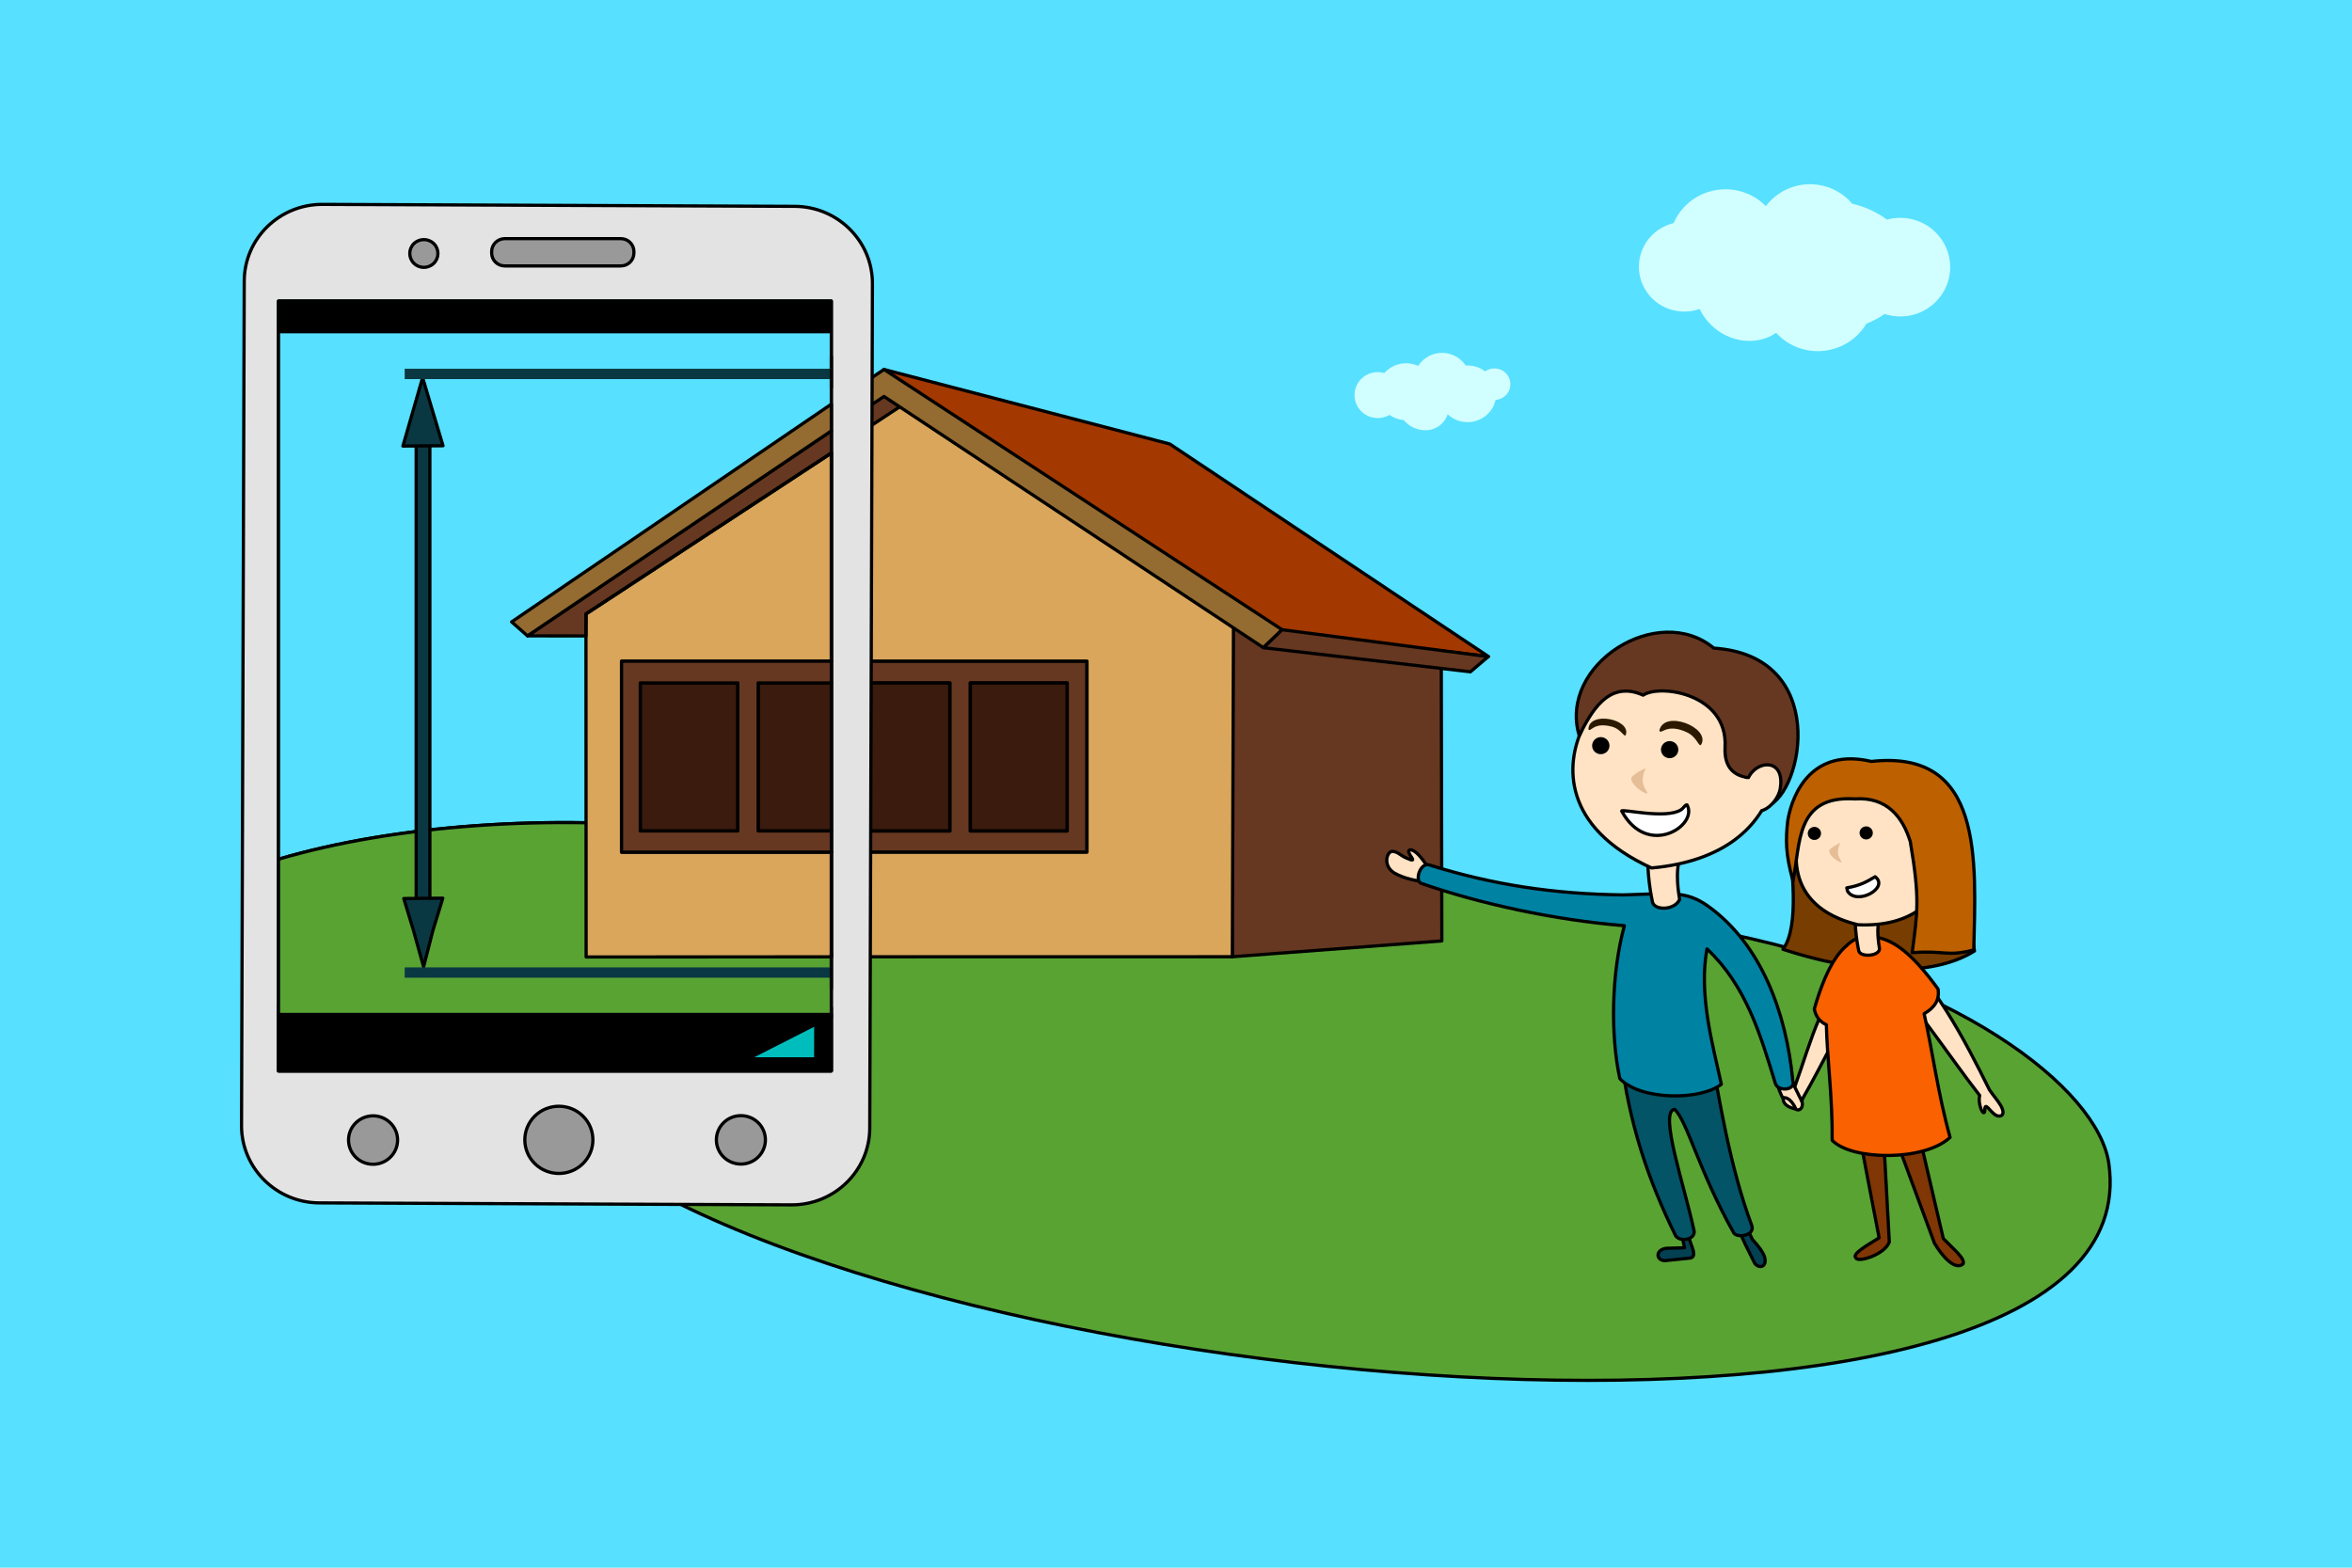
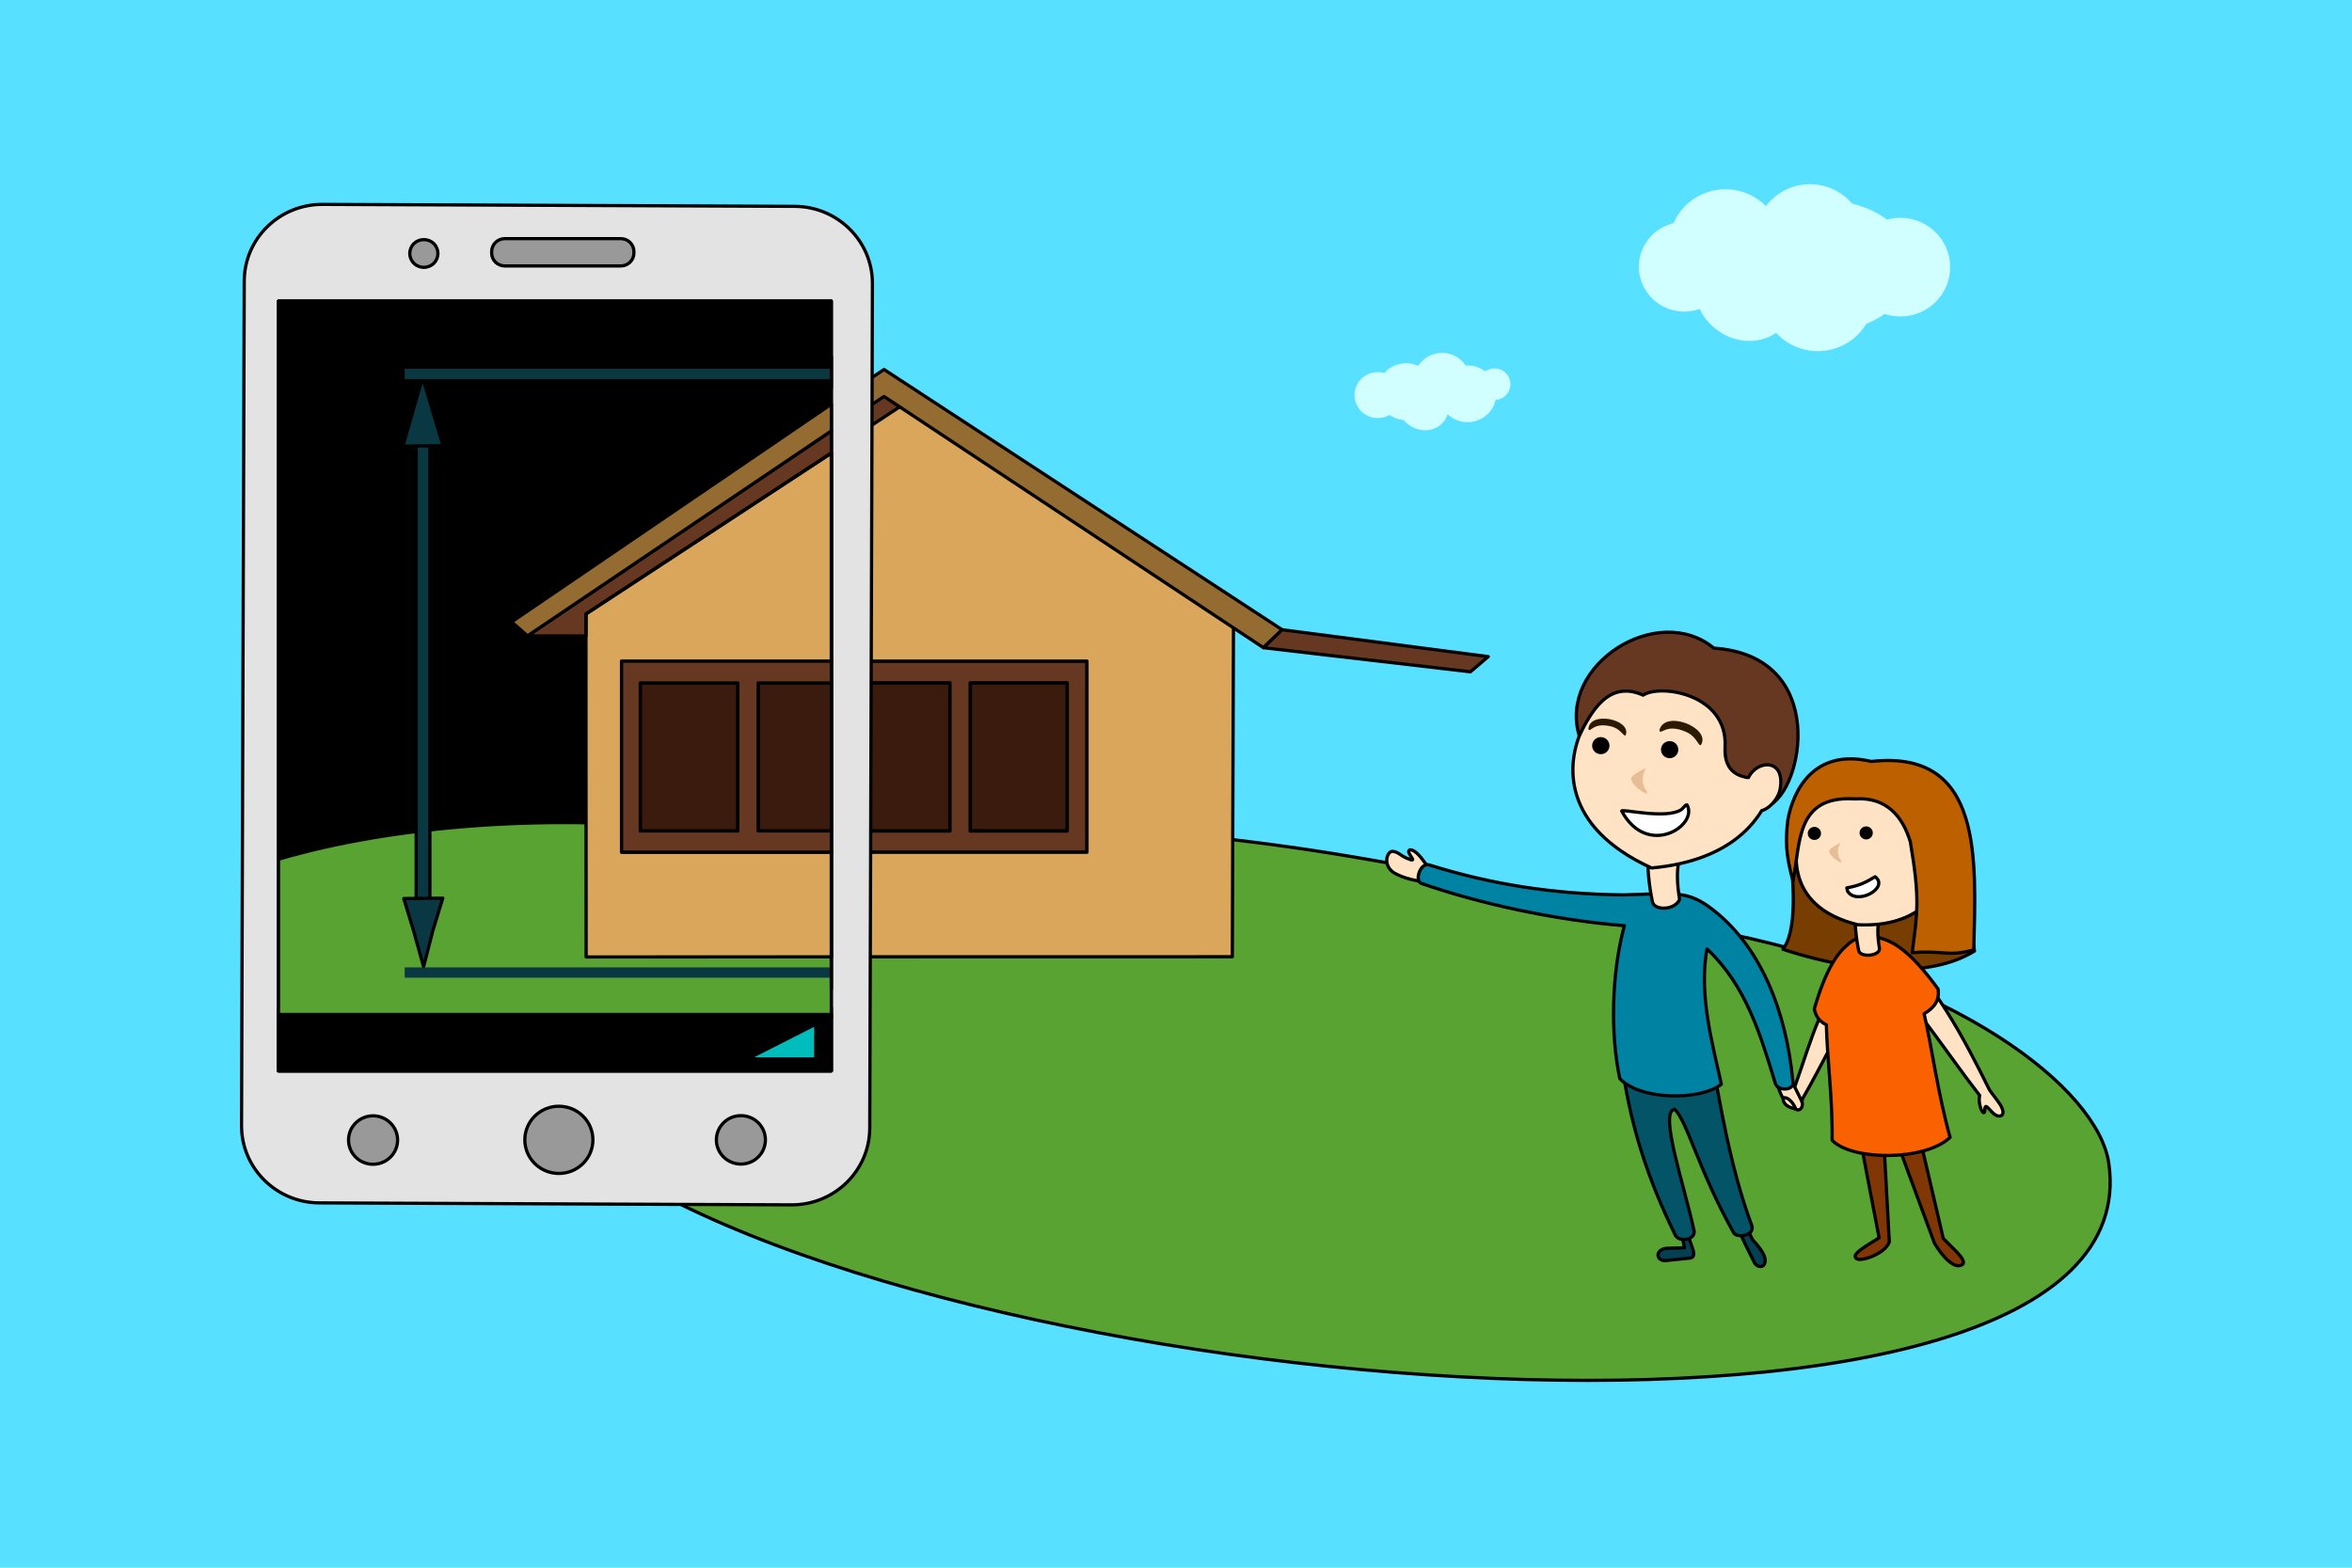
<svg xmlns="http://www.w3.org/2000/svg" version="1.2" baseProfile="tiny" x="0px" y="0px" viewBox="0 0 729 486" xml:space="preserve">
  <g id="Layer_18">
    <g>
      <rect x="-8.51" y="-2.72" fill-rule="evenodd" fill="#57E0FF" width="747.73" height="492.15" />
      <rect x="53.59" y="128.05" transform="matrix(3.601273e-03 -1 1 3.601273e-03 -41.237 385.956)" display="none" fill-rule="evenodd" stroke="#000000" stroke-width="1.063" stroke-linecap="round" stroke-linejoin="round" stroke-miterlimit="10" width="238.93" height="171.24" />
    </g>
    <g>
      <path fill-rule="evenodd" fill="#59A333" stroke="#000000" stroke-linecap="round" stroke-linejoin="round" stroke-miterlimit="10" d="    M239.56,257.53c75.82-3.7,131.01-2.62,213.87,14.52c-1.33,6.67,35.76,3.48,75.08,15.99c78.02,14.53,121.88,49.64,125.12,72.67    c14.72,104.63-366.6,74.82-472.95-5.52l22.38-67.43L239.56,257.53z" />
      <rect x="67.35" y="121.19" transform="matrix(3.186626e-03 -1 1 3.186626e-03 -34.302 379.203)" fill-rule="evenodd" fill="#61DEFA" width="211.42" height="171.24" />
      <path fill-rule="evenodd" fill="#999999" d="M110.06,348.12c2.98-2.94,7.79-2.94,10.75,0c2.98,2.93,2.98,7.68,0,10.62    c-2.96,2.93-7.78,2.93-10.75,0C107.1,355.8,107.1,351.05,110.06,348.12z" />
      <path fill-rule="evenodd" fill="#999999" d="M165.57,346c4.12-4.07,10.8-4.07,14.92,0c4.12,4.07,4.12,10.67,0,14.73    c-4.12,4.07-10.8,4.07-14.92,0C161.45,356.67,161.45,350.07,165.57,346z" />
      <path fill-rule="evenodd" fill="#999999" d="M224.08,348.06c2.96-2.93,7.79-2.93,10.75,0c2.96,2.93,2.96,7.69,0,10.62    c-2.96,2.93-7.79,2.93-10.75,0C221.11,355.75,221.11,350.99,224.08,348.06z" />
      <path fill-rule="evenodd" fill="#999999" stroke="#000000" stroke-linecap="round" stroke-linejoin="round" stroke-miterlimit="10" d="    M152.39,77.99v0.46c0,2.2,1.82,3.99,4.06,3.99h35.99c2.24,0,4.04-1.8,4.04-3.99v-0.46c0-2.21-1.81-4.01-4.04-4.01h-35.99    C154.21,73.99,152.39,75.79,152.39,77.99z" />
-       <path fill-rule="evenodd" fill="#999999" stroke="#000000" stroke-linecap="round" stroke-linejoin="round" stroke-miterlimit="10" d="    M128.29,75.53c1.7-1.67,4.46-1.67,6.17,0c1.7,1.69,1.7,4.41,0,6.09c-1.71,1.69-4.47,1.69-6.17,0    C126.58,79.94,126.58,77.21,128.29,75.53z" />
-       <polygon fill-rule="evenodd" fill="#663821" stroke="#000000" stroke-linecap="round" stroke-linejoin="round" stroke-miterlimit="10" points="    446.71,197.53 446.9,291.69 381.96,296.6 380.6,187.83   " />
      <polygon fill-rule="evenodd" fill="#663821" stroke="#000000" stroke-linecap="round" stroke-linejoin="round" stroke-miterlimit="10" points="    162.89,189.21 166.55,194.44 283.66,194.8 378.67,190.23 404.85,200.78 274,114.91 217.97,151.93   " />
-       <polygon fill-rule="evenodd" fill="#A33800" stroke="#000000" stroke-linecap="round" stroke-linejoin="round" stroke-miterlimit="10" points="    274,114.54 362.57,137.64 461.34,203.53 397.02,195.92 279.68,119.05 278.45,119.62   " />
      <polygon fill-rule="evenodd" fill="#D9A65C" stroke="#000000" stroke-width="1.002" stroke-linecap="round" stroke-linejoin="round" stroke-miterlimit="10" points="    182.9,189.28 182.9,296.62 381.96,296.6 382.33,189.4 282.16,123.95   " />
      <polygon fill-rule="evenodd" fill="#946B30" stroke="#000000" stroke-linecap="round" stroke-linejoin="round" stroke-miterlimit="10" points="    162.68,189.21 274,114.54 397.4,195.22 391.57,200.78 274,122.91 166.57,194.42   " />
      <polygon fill-rule="evenodd" fill="#663821" stroke="#000000" stroke-linecap="round" stroke-linejoin="round" stroke-miterlimit="10" points="    397.4,195.22 391.61,200.8 455.75,208.27 461.28,203.56   " />
      <rect x="243.85" y="215.08" fill-rule="evenodd" fill="#663821" stroke="#000000" stroke-linecap="round" stroke-linejoin="round" stroke-miterlimit="10" width="6.31" height="52.62" />
      <g>
        <polygon fill="none" points="271,261.33 271,208 333.67,208 333.67,93.33 162.33,93.33 162.33,332 333.67,332 333.67,261.33         " />
        <rect x="270" y="208" fill="#3A1B0D" width="62.67" height="53.33" />
      </g>
      <path fill-rule="evenodd" fill="#663821" stroke="#000000" stroke-width="1.073" stroke-linecap="round" stroke-linejoin="round" stroke-miterlimit="10" d="    M192.65,204.98v59.19h144.23v-59.19H192.65z M228.69,257.6h-30.25v-45.9h30.25V257.6z M294.43,257.6h-59.45v-45.9h59.45V257.6z     M330.77,257.6h-30.04v-45.9h30.04V257.6z" />
      <path fill-rule="evenodd" fill="#E3E3E3" stroke="#000000" stroke-linecap="round" stroke-linejoin="round" stroke-miterlimit="10" d="    M98.98,372.91l146.33,0.61c13.35,0.05,24.22-10.6,24.27-23.79l0.83-261.79c0.04-13.17-10.76-23.92-24.1-23.97L99.96,63.36    c-13.35-0.05-24.22,10.6-24.26,23.79l-0.84,261.78C74.83,362.11,85.63,372.86,98.98,372.91z" />
      <g>
        <path fill-rule="evenodd" fill="#999999" stroke="#000000" stroke-linecap="round" stroke-linejoin="round" stroke-miterlimit="10" d="     M110.25,348.12c2.98-2.94,7.79-2.94,10.75,0c2.98,2.93,2.98,7.68,0,10.62c-2.96,2.93-7.78,2.93-10.75,0     C107.29,355.8,107.29,351.05,110.25,348.12z" />
        <path fill-rule="evenodd" fill="#999999" stroke="#000000" stroke-linecap="round" stroke-linejoin="round" stroke-miterlimit="10" d="     M165.76,346c4.12-4.07,10.8-4.07,14.92,0c4.12,4.07,4.12,10.67,0,14.73c-4.12,4.07-10.8,4.07-14.92,0     C161.64,356.67,161.64,350.07,165.76,346z" />
        <path fill-rule="evenodd" fill="#999999" stroke="#000000" stroke-linecap="round" stroke-linejoin="round" stroke-miterlimit="10" d="     M224.27,348.06c2.96-2.93,7.79-2.93,10.75,0c2.96,2.93,2.96,7.69,0,10.62c-2.96,2.93-7.79,2.93-10.75,0     C221.3,355.75,221.3,350.99,224.27,348.06z" />
      </g>
      <path fill-rule="evenodd" fill="#999999" stroke="#000000" stroke-linecap="round" stroke-linejoin="round" stroke-miterlimit="10" d="    M152.39,77.99v0.46c0,2.2,1.82,3.99,4.06,3.99h35.99c2.24,0,4.04-1.8,4.04-3.99v-0.46c0-2.21-1.81-4.01-4.04-4.01h-35.99    C154.21,73.99,152.39,75.79,152.39,77.99z" />
      <path fill-rule="evenodd" fill="#999999" stroke="#000000" stroke-linecap="round" stroke-linejoin="round" stroke-miterlimit="10" d="    M128.29,75.53c1.7-1.67,4.46-1.67,6.17,0c1.7,1.69,1.7,4.41,0,6.09c-1.71,1.69-4.47,1.69-6.17,0    C126.58,79.94,126.58,77.21,128.29,75.53z" />
      <rect x="86.33" y="93.33" fill-rule="evenodd" stroke="#000000" stroke-linecap="round" stroke-linejoin="round" stroke-miterlimit="10" width="171.33" height="238.67" />
-       <rect x="86.33" y="103.33" fill-rule="evenodd" fill="#57E0FF" width="171.33" height="207.67" />
      <g>
        <polygon fill="none" stroke="#000202" stroke-linecap="round" stroke-linejoin="round" stroke-miterlimit="10" points="     86.33,311.84 86.33,332 257.67,332 257.67,312.36    " />
        <path fill="none" stroke="#000202" stroke-linecap="round" stroke-linejoin="round" stroke-miterlimit="10" d="M216.41,257.3     c14.1,1.6,29.64,3.92,41.26,6.94V93.33H86.33v173.04C121.87,255.85,171.08,252.16,216.41,257.3z" />
        <path fill="#59A333" stroke="#000202" stroke-linecap="round" stroke-linejoin="round" stroke-miterlimit="10" d="M257.67,264.24     c-11.62-3.02-27.15-5.34-41.26-6.94c-45.33-5.13-94.54-1.45-130.08,9.07v48.47l171.33,0.51V264.24z" />
      </g>
      <rect x="86.33" y="314.5" fill-rule="evenodd" stroke="#000000" stroke-linecap="round" stroke-linejoin="round" stroke-miterlimit="10" width="171.33" height="17.5" />
      <polygon fill-rule="evenodd" fill="#00BDBD" points="233.79,327.75 252.35,318.32 252.33,327.75   " />
      <rect x="128.99" y="131.27" fill-rule="evenodd" fill="#0A3842" stroke="#000000" stroke-linecap="round" stroke-linejoin="round" stroke-miterlimit="10" width="4.25" height="157.66" />
      <polygon fill-rule="evenodd" fill="#0A3842" stroke="#000000" stroke-linecap="round" stroke-linejoin="round" stroke-miterlimit="10" points="    130.99,117.05 127.94,127.66 124.88,138.28 137.31,138.19 134.19,127.77   " />
      <polygon fill-rule="evenodd" fill="#0A3842" stroke="#000000" stroke-linecap="round" stroke-linejoin="round" stroke-miterlimit="10" points="    131.29,299.73 128.21,288.63 125.15,278.55 137.25,278.44 134.18,288.45   " />
      <g>
        <path fill-rule="evenodd" fill="#D1FFFF" d="M553.97,106.1c-1.31-0.83-2.46-1.82-3.47-2.91c-5.94,4.08-14.58,3.13-20.3-2.59     c-1.44-1.45-2.59-3.09-3.4-4.81c-5.87,2.07-12.65,0.1-16.34-5.2c-4.42-6.31-2.81-14.98,3.58-19.35c1.47-0.99,3.05-1.69,4.69-2.07     c0.77-1.79,1.86-3.48,3.28-4.99c6.54-6.97,17.6-7.38,24.66-0.91c0.23,0.21,0.44,0.42,0.65,0.63c1.09-1.44,2.44-2.74,4.02-3.82     c7.3-4.97,17.17-3.55,22.74,3.06c3.96,0.95,7.66,2.6,10.78,4.94c5.63-1.53,11.9,0.17,15.92,4.85c5.54,6.44,4.74,16.08-1.78,21.55     c-4.26,3.57-9.91,4.46-14.86,2.86c-1.75,1.22-3.66,2.22-5.65,3.01c-0.14,0.24-0.29,0.46-0.43,0.68     C572.8,109,562.03,111.27,553.97,106.1z" />
      </g>
      <path fill-rule="evenodd" fill="#D1FFFF" d="M435.58,130.79c-0.19-0.19-0.36-0.37-0.53-0.57c-1.55-0.14-3.06-0.66-4.38-1.59    c-3.23,1.87-7.41,0.99-9.57-2.1c-2.26-3.24-1.43-7.68,1.83-9.91c1.87-1.26,4.13-1.55,6.14-0.97c0.06-0.07,0.14-0.15,0.2-0.22    c2.7-2.86,6.88-3.56,10.3-2c0.62-0.97,1.43-1.82,2.44-2.52c3.96-2.69,9.4-1.71,12.13,2.2c0.04,0.07,0.09,0.14,0.14,0.21    c1.85-0.12,3.76,0.32,5.43,1.39c0.21,0.14,0.41,0.27,0.6,0.42c2.07-1.48,4.97-1.14,6.66,0.81c1.77,2.06,1.52,5.15-0.57,6.9    c-0.83,0.69-1.83,1.07-2.84,1.14c-0.23,1-0.64,1.98-1.23,2.9c-2.68,4.07-8.2,5.22-12.32,2.58c-0.48-0.31-0.92-0.66-1.32-1.03    c-0.34,1.08-0.93,2.08-1.8,2.91C443.9,134.28,438.83,134.02,435.58,130.79z" />
      <path fill-rule="evenodd" fill="#034052" stroke="#000000" stroke-linecap="round" stroke-linejoin="round" stroke-miterlimit="10" d="    M543.81,391.51l-2.94-5.93v-0.01l-1.36-2.94l2.55-0.69l1.11,2.33c1.8,1.95,3.34,3.89,3.82,5.61    C547.69,393.03,544.99,393.37,543.81,391.51z M516.42,386.99l5.7-0.17l-0.65-3.01l2.05,0.06l1.02,2.95c0.36,1,0.99,2.85-0.62,3.19    l-8,0.81C513.25,390.63,513.04,387.48,516.42,386.99z" />
      <path fill-rule="evenodd" fill="#FFE3C4" stroke="#000000" stroke-linecap="round" stroke-linejoin="round" stroke-miterlimit="10" d="    M442.73,268.84c-0.99-1.09-1.32-1.81-2.35-3.05c-1.49-1.81-2.83-2.55-3.52-2.27c-1.34,0.87,3.59,4.55-0.99,2.46    c-2.05-0.89-2.37-1.87-4.33-2.06c-1.81,0.15-2.99,4.54,0.69,6.76c3.25,1.81,6.82,2.32,8.52,2.63L442.73,268.84z" />
      <path fill-rule="evenodd" fill="#035466" stroke="#000000" stroke-linecap="round" stroke-linejoin="round" stroke-miterlimit="10" d="    M502.3,326.69c2.59,21.63,8.52,39.04,17.07,56.44c1.51,2.05,6.07,1.17,5.72-1.5c-3.03-14.15-10.97-36.99-6.07-37.74    c3.93,3.53,7.42,18.92,18.38,38.37c1.16,1.65,6.53,0.76,5.59-2.26c-6.91-18.56-10.1-39.24-13.13-55.87L502.3,326.69z" />
      <path fill-rule="evenodd" fill="#783D00" stroke="#000000" stroke-linecap="round" stroke-linejoin="round" stroke-miterlimit="10" d="    M554.56,258.89c0.58,9.64,3.42,28.1-1.93,35.41c27.58,8.95,48.18,7.58,59.36,0.51l-3.74-25.09L554.56,258.89z" />
      <path fill-rule="evenodd" fill="#FFE3C4" stroke="#000000" stroke-linecap="round" stroke-linejoin="round" stroke-miterlimit="10" d="    M619.62,345.99c-1.84,0.05-3.56-3.36-4.2-2.94c-0.46,0.31,0.06,2.12-0.67,1.87c-0.69-0.27-1.68-3.46-1.14-5.31    c-9.96-12.76-21.34-30.54-31.14-39.31l3.49-7.92c13.35,11.46,22.9,29.8,30.67,45.48l0,0c0.95,1.46,2.29,2.93,3.38,4.66    C620.98,344.12,621.36,345.94,619.62,345.99z" />
      <path fill-rule="evenodd" fill="#803605" stroke="#000000" stroke-linecap="round" stroke-linejoin="round" stroke-miterlimit="10" d="    M576.16,351.06l6.27,32.68c-3.09,2-8.69,4.95-7.18,6.26c0.67,1.51,8.97-1.08,10.34-4.97l-1.78-32.73L576.16,351.06z" />
      <path fill-rule="evenodd" fill="#803605" stroke="#000000" stroke-linecap="round" stroke-linejoin="round" stroke-miterlimit="10" d="    M602.32,383.95l-6.76-28.96l-6.75-0.21l0.04,1.56l10.73,29.06c2.32,3.94,6.33,8.59,8.86,6.46    C609.33,390.27,605.21,387.01,602.32,383.95z" />
      <path fill-rule="evenodd" fill="#FFE3C4" stroke="#000000" stroke-linecap="round" stroke-linejoin="round" stroke-miterlimit="10" d="    M556.46,343.79c-0.03-0.01-0.79-0.17-1.52-0.47c-1.23-0.51-2.25-1.35-2.25-2.75c-0.7-1.19-1.19-2.48-1.66-3.94l4.46-1.33    c0.31,0.47,0.62,0.91,0.89,1.33c5.06-13.95,8.48-29.27,19.62-38.12l3.44,6.65c-8.74,11.47-14.21,24.26-20.74,35.47    c-0.05,0.24-0.13,0.46-0.21,0.68c0.01,0.06,0.03,0.12,0.04,0.19C559.02,343.22,557.92,344.72,556.46,343.79z" />
      <path fill-rule="evenodd" fill="#FA6100" stroke="#000000" stroke-linecap="round" stroke-linejoin="round" stroke-miterlimit="10" d="    M567.88,353.49c0.15-12.82-1.55-25.2-1.8-35.8c-2.09-0.99-3.3-2.59-3.74-4.9c3.55-12.35,7.21-17.37,10.39-19.97    c0.1-0.1,0.21-0.2,0.31-0.3c3.22-2.62,6.57-2.9,9.73-1.7c4.03,1.05,9.47,4.07,17.92,15.77c0.52,3.25-0.88,5.69-4.31,7.68    c2.55,11.22,4.3,24.95,8.05,38.33C596.36,360.14,573.76,359.74,567.88,353.49z" />
      <path fill-rule="evenodd" fill="#FFE3C4" stroke="#000000" stroke-linecap="round" stroke-linejoin="round" stroke-miterlimit="10" d="    M583.59,282.18c-2.3,3.48-1.51,9.1-1.03,11.95c-0.09,2.31-5.84,2.72-6.43,0.68c-0.73-3.36-1.63-9.85-0.74-13.74    c1.31-0.02,4.91,0.53,6.22,0.51C581.53,282.34,582.85,282.42,583.59,282.18z" />
      <path fill-rule="evenodd" fill="#FFE3C4" stroke="#000000" stroke-linecap="round" stroke-linejoin="round" stroke-miterlimit="10" d="    M599.04,245.21c-9.28-9.45-25.59-10.18-35.16-1.03c-1.65,2.21-4.72,6.41-4.52,9.69c-3.67,7.94-7.16,27.07,16.53,32.81    C609.03,288.3,609.37,253,599.04,245.21z" />
      <path fill-rule="evenodd" d="M563.47,256.66c-0.95-0.61-2.22-0.32-2.83,0.62c-0.62,0.94-0.33,2.21,0.63,2.8s2.24,0.32,2.84-0.63    C564.71,258.51,564.44,257.26,563.47,256.66z" />
      <path fill-rule="evenodd" d="M579.52,256.5c-0.95-0.6-2.22-0.32-2.84,0.63c-0.6,0.94-0.31,2.2,0.64,2.79    c0.95,0.61,2.22,0.32,2.84-0.62C580.77,258.35,580.48,257.09,579.52,256.5z" />
      <path fill-rule="evenodd" fill="#E5BD96" d="M570.43,261.27c-1.76,0.92-1.82,0.87-3.13,1.91c-1.87,1.56,4.75,5.7,3.25,3.53    C569.17,264.71,569.61,262.96,570.43,261.27z" />
      <path fill-rule="evenodd" fill="#FFE3C4" d="M600.02,263.66c2.69-2.6,7.44-2.01,6.42,4.18c-0.67,4.08-7.01,9.1-8.1,0.99    C598.04,266.61,598.83,264.82,600.02,263.66z" />
      <path fill-rule="evenodd" fill="#BD6100" stroke="#000000" stroke-linecap="round" stroke-linejoin="round" stroke-miterlimit="10" d="    M574.94,247.67c9.84-0.68,14.82,5.54,17.17,13.32c3.06,17.97,2.15,22.09,0.57,34.35c10.12-0.78,10.69,1.35,19.09-0.86    c0.64-27.8,3.14-62.29-31.74-58.42c-18.03-4.25-24.33,9.29-25.9,18.19c-0.68,6.06-0.75,10.34,1.6,18.86    C558.11,261.77,556.32,246.49,574.94,247.67z" />
      <path fill-rule="evenodd" fill="#FFFFFF" stroke="#000000" stroke-linecap="round" stroke-linejoin="round" stroke-miterlimit="10" d="    M572.41,275.25c4.2-0.72,6.19-1.9,8.78-3.45c4.51,3.4-5.63,9.03-8.52,4.51L572.41,275.25z" />
      <path fill-rule="evenodd" fill="#0082A3" stroke="#000000" stroke-linecap="round" stroke-linejoin="round" stroke-miterlimit="10" d="    M503.1,277.43c-21.61-0.26-40.47-3.16-60.11-9.29c-2.63-0.92-4.64,4.72-2.55,5.68c18.25,6.36,41.45,11.41,63.04,13.16    c-4.02,14.62-4.36,33.78-1.42,47.39c6.41,6.83,25.07,6.86,31.47,1.76c-2.7-12.33-7.08-27.88-4.45-41.97    c12.13,11.42,16.58,26.63,21.2,41.76c0.89,2.6,6.41,2.11,5.4-0.86c-2-21.07-9.79-42.25-26.1-54.03    C522.39,275.85,517.56,277.06,503.1,277.43z" />
      <path fill-rule="evenodd" fill="#FFE3C4" stroke="#000000" stroke-linecap="round" stroke-linejoin="round" stroke-miterlimit="10" d="    M521.94,263.2c-3,4.56-1.96,11.89-1.34,15.63c-1.46,3.37-7.64,3.53-8.4,0.88c-0.95-4.38-2.14-12.86-0.97-17.94    c1.71-0.04,6.42,0.69,8.13,0.66C519.25,263.41,520.99,263.51,521.94,263.2z" />
      <path fill-rule="evenodd" fill="#FFE3C4" stroke="#000000" stroke-linecap="round" stroke-linejoin="round" stroke-miterlimit="10" d="    M542.12,214.91c-12.11-12.34-33.41-13.29-45.91-1.33c-2.16,2.88-6.18,8.36-5.9,12.64c-4.81,10.37-6.54,30.02,21.59,42.86    C557.48,264.98,555.61,225.09,542.12,214.91z" />
      <path fill-rule="evenodd" fill="#663821" stroke="#000000" stroke-linecap="round" stroke-linejoin="round" stroke-miterlimit="10" d="    M509.29,215.51c-10.89-4.91-16.28,5.57-19.81,12.54c-6.59-21.99,24.36-41.54,41.71-27.12c35.93,2.37,27.68,44.57,16.79,48.9    c-1.68,0.05,5.46-15.13-5.11-8.57c-4.84-0.5-8.55-2.73-8.19-9.69C535.56,215.09,514.59,211.95,509.29,215.51z" />
      <path fill-rule="evenodd" d="M497.61,228.92c-1.26-0.78-2.91-0.42-3.71,0.82s-0.43,2.88,0.83,3.66c1.26,0.78,2.91,0.41,3.71-0.82    C499.23,231.34,498.86,229.7,497.61,228.92z" />
      <path fill-rule="evenodd" d="M518.95,230.16c-1.26-0.78-2.91-0.42-3.71,0.82s-0.43,2.88,0.83,3.66c1.24,0.78,2.91,0.42,3.71-0.82    C520.57,232.58,520.2,230.94,518.95,230.16z" />
      <path fill-rule="evenodd" fill="#E5BD96" d="M510.14,238.08c-2.3,1.19-2.37,1.13-4.08,2.49c-2.45,2.03,6.21,7.44,4.25,4.61    C508.49,242.57,509.07,240.29,510.14,238.08z" />
      <path fill-rule="evenodd" fill="#FFE3C4" stroke="#000000" stroke-linecap="round" stroke-linejoin="round" stroke-miterlimit="10" d="    M543.41,239c3.5-3.41,9.71-2.63,8.38,5.47c-0.87,5.32-9.16,11.88-10.58,1.28C540.82,242.86,541.85,240.51,543.41,239z" />
      <path fill-rule="evenodd" fill="#2B1900" d="M514.32,226.45c0.53,1.59,1.98-2.42,8.43,0.52c3.44,1.56,3.83,5.12,4.61,3.72    C530.02,225.47,515.81,219.9,514.32,226.45z" />
      <path fill-rule="evenodd" fill="#2B1900" d="M492.32,226.05c0.69,1.26,1.32-2.33,7.2-0.81c3.13,0.81,4.01,3.76,4.43,2.46    C505.41,222.92,492.59,220.32,492.32,226.05z" />
      <path fill-rule="evenodd" fill="#FFFFFF" stroke="#000000" stroke-linecap="round" stroke-linejoin="round" stroke-miterlimit="10" d="    M502.64,251.43c7.98,14.77,23.88,4.44,20.25-1.91c-0.65-0.04-0.97,0.94-1.87,1.53C516.38,254.04,502.62,250.68,502.64,251.43z" />
      <path fill-rule="evenodd" fill="#FFE3C4" d="M539.38,241.03c0,0,3.78,1.59,4.21-0.8l2.34,10.34l-1.06,1.62    C540.16,252.02,537.13,246.75,539.38,241.03z" />
    </g>
    <line fill-rule="evenodd" fill="#A33800" stroke="#000000" stroke-linecap="round" stroke-linejoin="round" stroke-miterlimit="10" x1="556.12" y1="336.66" x2="558.53" y2="341.54" />
    <path fill-rule="evenodd" fill="none" stroke="#000000" stroke-linecap="round" stroke-linejoin="round" stroke-miterlimit="10" d="   M552.64,340.31c2.3-0.39,3.87,3.26,3.87,3.26" />
    <g>
      <polygon fill="#663821" stroke="#000000" stroke-linecap="round" stroke-linejoin="round" stroke-miterlimit="10" points="    163.52,197.13 181.62,197.15 181.64,190.33 257.67,140.46 257.67,133.58 163.51,197.12   " />
      <polygon fill="#663821" points="214.83,154.13 186.83,173.55 219.67,151.18   " />
      <polygon fill="#D9A65C" stroke="#000000" stroke-linecap="round" stroke-linejoin="round" stroke-miterlimit="10" points="    181.62,197.15 181.67,296.67 257.67,296.63 257.67,140.46 181.64,190.33   " />
      <polygon fill="#946B30" stroke="#000000" stroke-linecap="round" stroke-linejoin="round" stroke-miterlimit="10" points="    186.83,173.55 158.58,192.79 163.5,197.13 163.51,197.12 257.67,133.58 257.67,125.29 219.67,151.18   " />
      <rect x="125.43" y="114.32" fill="#0A3842" width="132.24" height="3.2" />
      <rect x="125.43" y="299.9" fill="#0A3842" width="132.24" height="3.2" />
    </g>
    <g>
      <polygon fill="none" points="195,261.33 195,208 257.67,208 257.67,93.33 86.33,93.33 86.33,332 257.67,332 257.67,261.33   " />
      <rect x="195" y="208" fill="#3A1B0D" width="62.67" height="53.33" />
    </g>
    <g>
      <polyline fill="none" stroke="#000000" stroke-linecap="round" stroke-linejoin="round" stroke-miterlimit="10" points="    257.67,296.63 257.67,264.17 192.65,264.17 192.65,204.98 257.67,204.98 257.67,140.46 181.64,190.33 181.62,197.15   " />
      <rect x="198.45" y="211.71" fill="none" stroke="#000000" stroke-linecap="round" stroke-linejoin="round" stroke-miterlimit="10" width="30.25" height="45.9" />
      <rect x="234.99" y="211.71" fill="none" stroke="#000000" stroke-linecap="round" stroke-linejoin="round" stroke-miterlimit="10" width="22.68" height="45.9" />
      <path fill="#663821" stroke="#000000" stroke-linecap="round" stroke-linejoin="round" stroke-miterlimit="10" d="M192.65,264.17    h65.02v-6.56h-22.68v-45.9h22.68v-6.72h-65.02V264.17z M198.45,211.71h30.25v45.9h-30.25V211.71z" />
    </g>
    <line fill="none" stroke="#000000" stroke-linecap="round" stroke-linejoin="round" stroke-miterlimit="10" x1="257.67" y1="110.5" x2="257.67" y2="120.19" />
    <line fill="none" stroke="#000000" stroke-linecap="round" stroke-linejoin="round" stroke-miterlimit="10" x1="257.67" y1="295.6" x2="257.67" y2="306.5" />
  </g>
  <g id="Optional_Content_Layer_from_PDF">
</g>
  <g id="Text_Extracted_from_PDF" display="none">
</g>
</svg>